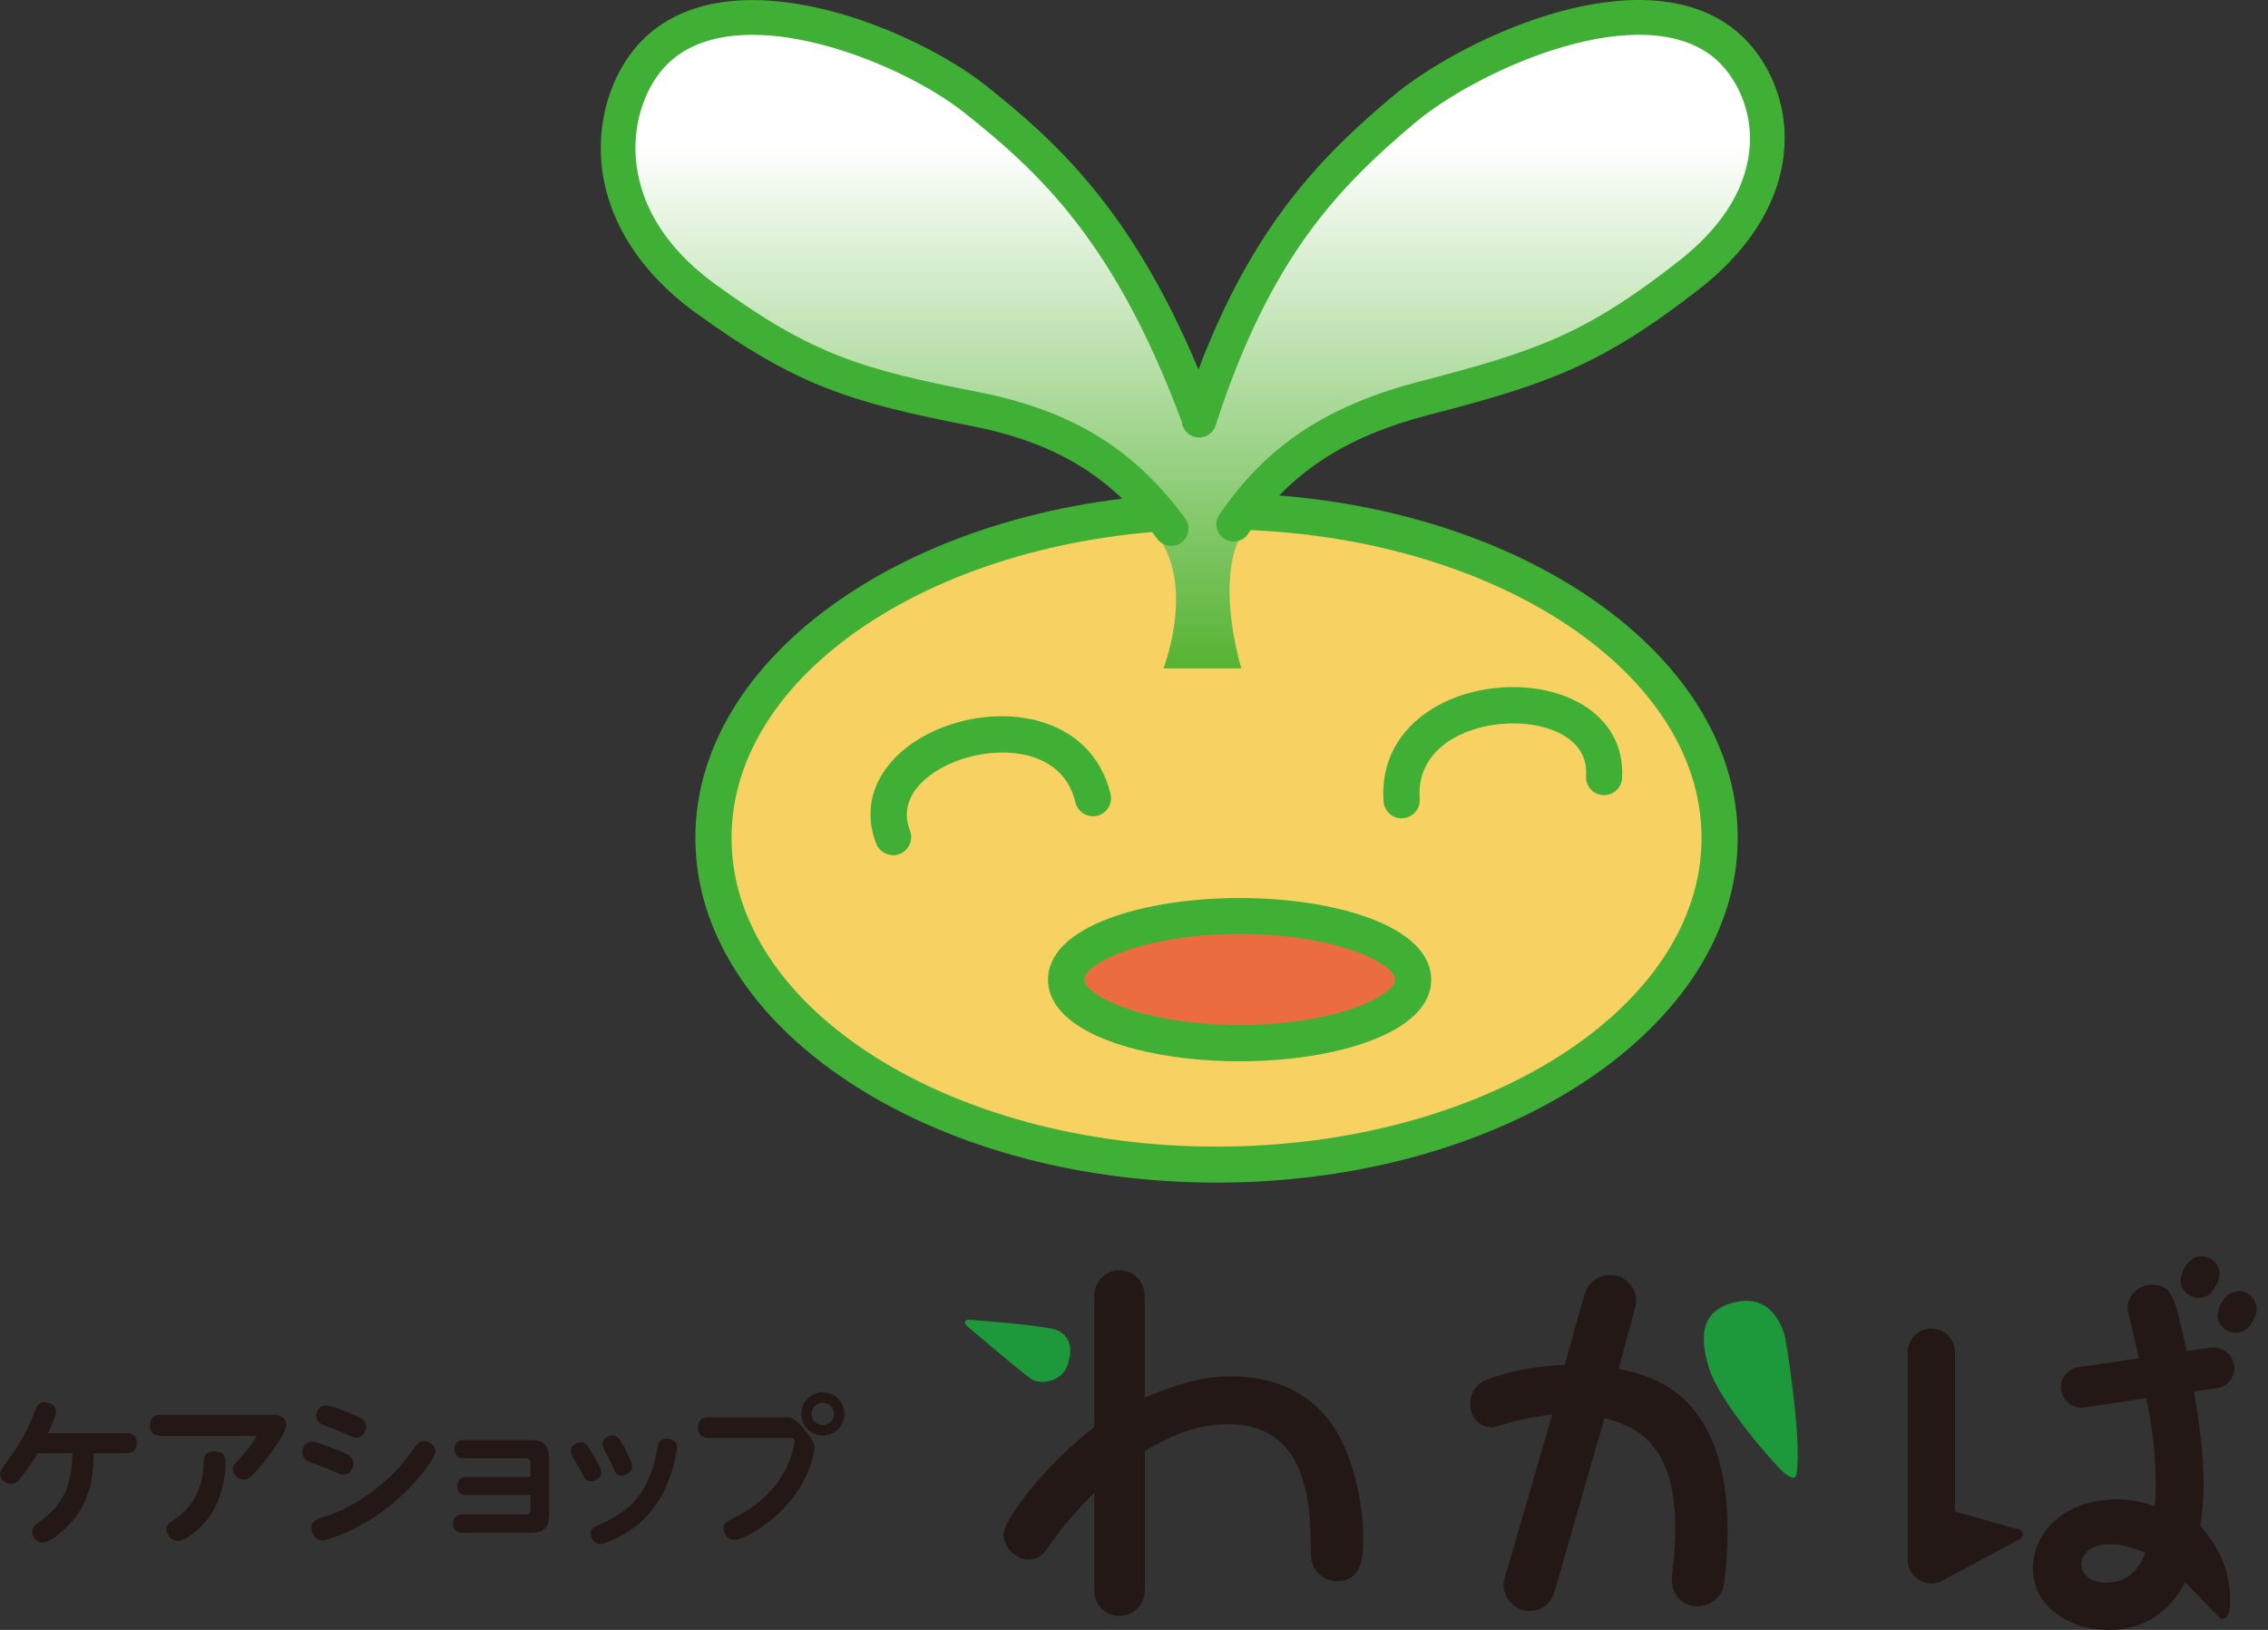
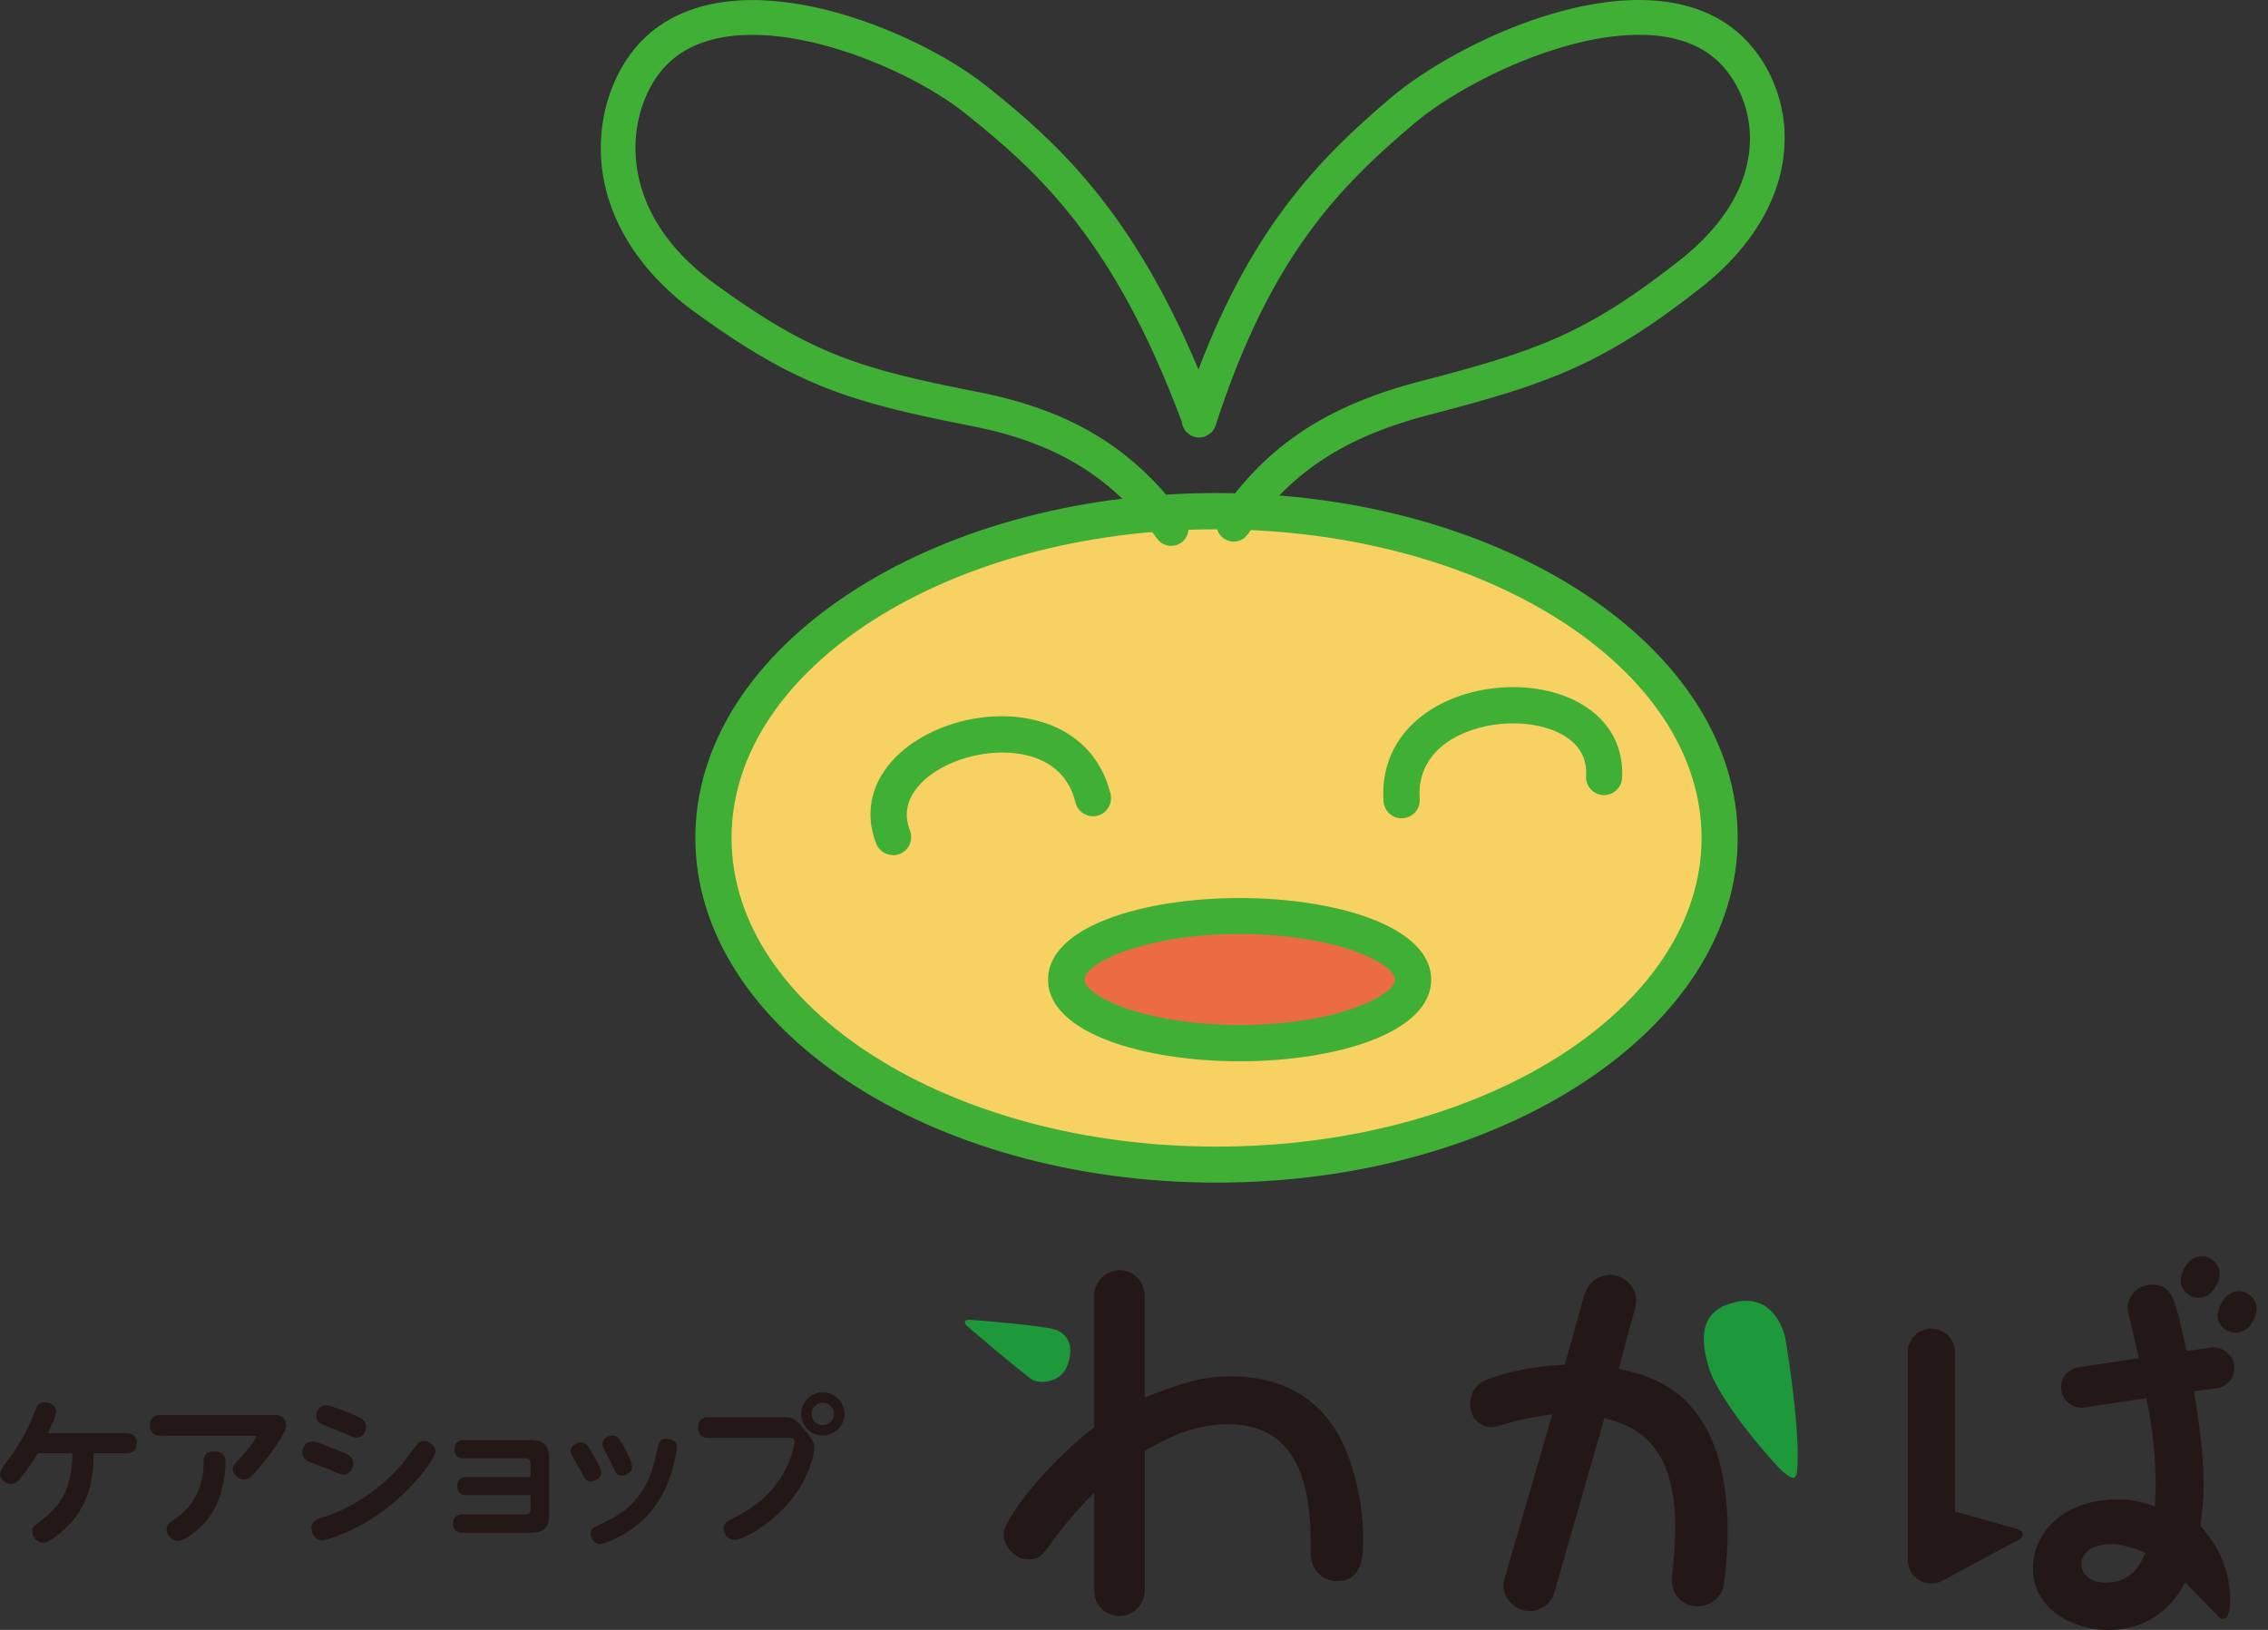
<svg xmlns="http://www.w3.org/2000/svg" width="96" height="69" viewBox="0 0 96 69" fill="none">
  <rect x="0" y="0" width="96" height="69" fill="#333333" stroke="none" />
  <path d="M1.589 61.53C1.226 62.146 0.888 62.567 0.791 62.665C0.746 62.717 0.648 62.814 0.467 62.814C0.227 62.814 0 62.626 0 62.399C0 62.304 0.117 62.103 0.35 61.796C0.817 61.173 1.2 60.479 1.478 59.746C1.569 59.513 1.628 59.364 1.874 59.364C2.004 59.364 2.373 59.422 2.373 59.753C2.373 59.935 2.231 60.239 2.03 60.674H5.35C5.512 60.674 5.791 60.719 5.791 61.095C5.791 61.387 5.616 61.523 5.35 61.523H3.969C3.949 62.691 3.755 63.663 2.931 64.539C2.756 64.727 2.146 65.304 1.816 65.304C1.556 65.304 1.368 65.064 1.368 64.837C1.368 64.649 1.446 64.591 1.667 64.428C2.639 63.715 3.035 62.982 3.067 61.523H1.589V61.53Z" fill="#231815" />
  <path d="M11.53 59.896C11.685 59.896 12.113 59.896 12.113 60.35C12.113 60.635 11.569 61.374 11.27 61.77C10.596 62.639 10.466 62.639 10.323 62.639C10.129 62.639 9.857 62.457 9.857 62.185C9.857 62.049 9.889 62.01 10.22 61.666C10.492 61.374 10.842 60.901 10.842 60.823C10.842 60.784 10.797 60.784 10.764 60.784H6.789C6.394 60.784 6.348 60.499 6.348 60.356C6.348 60.012 6.536 59.902 6.789 59.902H11.536L11.53 59.896ZM7.049 64.746C7.049 64.552 7.152 64.487 7.392 64.318C7.652 64.137 8.599 63.482 8.618 61.964C8.618 61.731 8.618 61.446 9.078 61.446C9.506 61.446 9.545 61.705 9.545 61.919C9.545 61.997 9.545 63.319 8.819 64.273C8.417 64.791 7.827 65.233 7.548 65.233C7.217 65.233 7.055 64.934 7.055 64.753L7.049 64.746Z" fill="#231815" />
  <path d="M13.203 61.031C13.326 61.031 13.391 61.031 14.266 61.381C14.739 61.569 14.953 61.653 14.953 61.958C14.953 62.159 14.811 62.425 14.551 62.425C14.499 62.425 14.441 62.425 14.305 62.366C13.793 62.146 13.708 62.113 13.293 61.964C13.053 61.88 12.8 61.783 12.8 61.484C12.8 61.42 12.833 61.037 13.203 61.037V61.031ZM13.183 64.675C13.183 64.376 13.481 64.286 13.741 64.208C13.896 64.162 14.94 63.838 16.069 62.904C16.84 62.269 17.132 61.861 17.58 61.231C17.742 61.011 17.852 61.005 17.949 61.005C18.235 61.005 18.436 61.251 18.436 61.439C18.436 61.711 17.586 62.904 16.406 63.819C15.103 64.843 13.812 65.207 13.643 65.207C13.3 65.207 13.183 64.863 13.183 64.681V64.675ZM13.786 59.494C14.007 59.494 14.636 59.753 14.902 59.863C15.278 60.019 15.498 60.11 15.498 60.401C15.498 60.609 15.349 60.862 15.096 60.862C15.044 60.862 14.979 60.855 14.85 60.797C14.305 60.564 14.247 60.538 13.786 60.363C13.618 60.304 13.384 60.207 13.384 59.935C13.384 59.844 13.443 59.5 13.786 59.5V59.494Z" fill="#231815" />
  <path d="M19.759 63.3C19.616 63.3 19.356 63.261 19.356 62.917C19.356 62.574 19.583 62.528 19.759 62.528H22.456V61.951C22.456 61.828 22.404 61.737 22.242 61.737H19.635C19.486 61.737 19.24 61.692 19.24 61.355C19.24 61.05 19.441 60.966 19.635 60.966H22.476C23.105 60.966 23.241 61.29 23.241 61.724V64.13C23.241 64.694 22.988 64.889 22.476 64.889H19.577C19.428 64.889 19.175 64.843 19.175 64.506C19.175 64.364 19.22 64.117 19.577 64.117H22.242C22.398 64.117 22.456 64.033 22.456 63.903V63.294H19.759V63.3Z" fill="#231815" />
  <path d="M24.596 61.063C24.797 61.063 24.862 61.186 24.998 61.407C25.394 62.062 25.445 62.198 25.445 62.353C25.445 62.574 25.192 62.71 25.005 62.71C24.803 62.71 24.765 62.632 24.602 62.301C24.544 62.185 24.265 61.724 24.22 61.633C24.187 61.569 24.155 61.491 24.155 61.426C24.155 61.206 24.395 61.063 24.596 61.063ZM28.344 62.561C28.039 63.404 27.43 64.565 25.822 65.239C25.575 65.343 25.471 65.369 25.394 65.369C25.18 65.369 25.005 65.142 25.005 64.915C25.005 64.72 25.063 64.694 25.484 64.493C26.288 64.117 27.404 63.533 27.793 61.484C27.864 61.089 27.903 60.907 28.221 60.907C28.376 60.907 28.655 60.972 28.655 61.283C28.655 61.335 28.564 61.971 28.344 62.567V62.561ZM25.932 60.771C26.107 60.771 26.191 60.842 26.463 61.342C26.574 61.562 26.755 61.912 26.755 62.107C26.755 62.321 26.509 62.464 26.308 62.464C26.107 62.464 26.081 62.412 25.848 61.899C25.737 61.679 25.692 61.588 25.569 61.361C25.543 61.316 25.497 61.225 25.497 61.134C25.497 60.92 25.724 60.771 25.938 60.771H25.932Z" fill="#231815" />
  <path d="M29.991 60.875C29.9 60.875 29.55 60.875 29.55 60.434C29.55 59.993 29.9 59.999 29.991 59.999H33.201C33.493 59.999 33.648 60.012 34.05 60.525C34.414 60.992 34.472 61.063 34.472 61.329C34.472 61.426 34.29 62.84 32.929 64.098C32.352 64.636 31.463 65.187 31.087 65.187C30.782 65.187 30.633 64.915 30.633 64.707C30.633 64.487 30.711 64.441 31.139 64.221C31.573 63.994 32.818 63.339 33.408 61.861C33.558 61.497 33.629 61.141 33.629 61.031C33.629 60.875 33.532 60.875 33.408 60.875H29.991ZM35.743 59.857C35.743 60.363 35.334 60.771 34.829 60.771C34.323 60.771 33.914 60.363 33.914 59.857C33.914 59.351 34.336 58.942 34.829 58.942C35.321 58.942 35.743 59.344 35.743 59.857ZM34.355 59.857C34.355 60.123 34.569 60.33 34.829 60.33C35.088 60.33 35.302 60.123 35.302 59.857C35.302 59.578 35.075 59.383 34.829 59.383C34.582 59.383 34.355 59.584 34.355 59.857Z" fill="#231815" />
  <path d="M85.486 64.766C85.59 64.805 85.622 64.889 85.622 64.954C85.622 65.019 85.57 65.109 85.486 65.161L82.218 66.918C82.095 66.99 81.939 67.035 81.751 67.035C81.239 67.035 80.752 66.62 80.752 66.037V57.243C80.752 56.692 81.2 56.245 81.751 56.245C82.302 56.245 82.749 56.692 82.749 57.243V63.987L85.486 64.759V64.766ZM93.553 57.055C94.104 56.984 94.571 57.386 94.571 57.918C94.571 58.398 94.208 58.722 93.812 58.774L92.865 58.897C93.073 60.188 93.274 61.497 93.274 62.82C93.274 63.631 93.203 64.078 93.138 64.591C93.948 65.518 94.396 66.516 94.396 67.722C94.396 67.898 94.396 68.533 94.085 68.533C94.033 68.533 94 68.533 93.981 68.514C93.481 68.014 92.982 67.496 92.502 66.983C92.178 67.554 91.348 69 89.234 69C87.561 69 86.05 67.982 86.05 66.419C86.05 64.856 87.36 63.475 89.662 63.475C90.297 63.475 90.713 63.611 91.212 63.767C91.244 63.339 91.244 63.144 91.244 62.853C91.244 61.05 90.965 59.721 90.849 59.189L88.235 59.584C87.736 59.656 87.237 59.273 87.237 58.722C87.237 58.294 87.561 57.95 87.976 57.879L90.537 57.503C90.466 57.192 90.058 55.486 90.058 55.389C90.058 54.87 90.473 54.39 91.076 54.39C91.951 54.39 92.055 54.909 92.554 57.192L93.553 57.055ZM89.357 65.369C88.424 65.369 88.099 65.849 88.099 66.212C88.099 66.64 88.475 67.003 89.13 67.003C90.265 67.003 90.628 66.16 90.816 65.732C89.889 65.369 89.558 65.369 89.351 65.369H89.357ZM93.06 54.941C92.612 54.941 92.301 54.559 92.301 54.202C92.301 53.995 92.541 53.184 93.196 53.184C93.644 53.184 93.955 53.58 93.955 53.923C93.955 54.15 93.883 54.267 93.851 54.338C93.663 54.663 93.507 54.941 93.06 54.941ZM95.278 56.057C95.174 56.245 94.915 56.42 94.623 56.42C94.195 56.42 93.864 56.057 93.864 55.681C93.864 55.46 94.123 54.663 94.759 54.663C95.206 54.663 95.518 55.039 95.518 55.402C95.518 55.609 95.446 55.745 95.414 55.817L95.278 56.057Z" fill="#231815" />
  <path d="M67.089 54.766C67.225 54.286 67.673 53.975 68.153 53.975C68.736 53.975 69.255 54.455 69.255 55.058C69.255 55.142 69.236 55.246 69.223 55.318L68.516 57.95C69.826 58.229 73.126 58.897 73.126 64.817C73.126 65.835 73.01 66.97 72.938 67.21C72.802 67.69 72.335 68.001 71.836 68.001C71.213 68.001 70.766 67.483 70.766 66.899C70.766 66.776 70.818 66.192 70.837 66.088C70.87 65.784 70.909 65.265 70.909 64.629C70.909 60.875 68.963 60.324 67.913 60.032L65.792 67.411C65.637 67.943 65.157 68.202 64.742 68.202C64.23 68.202 63.639 67.774 63.639 67.081C63.639 66.977 63.672 66.873 63.691 66.808L65.708 59.87C64.917 59.993 64.398 60.09 64.262 60.129C64.087 60.162 63.296 60.421 63.14 60.421C62.712 60.421 62.226 60.077 62.226 59.442C62.226 59.13 62.362 58.651 62.881 58.43C63.088 58.346 64.294 57.859 66.233 57.775L67.076 54.766H67.089ZM73.01 58.417C72.718 58.074 72.698 57.834 72.698 57.691C72.698 57.263 72.938 56.848 73.334 56.712L73.716 56.576C73.82 56.543 73.976 56.504 74.112 56.504C74.579 56.504 75.143 56.848 75.176 57.535L75.331 60.492C75.331 60.596 75.312 60.752 75.124 60.752C75.052 60.752 74.987 60.732 74.968 60.7L73.003 58.411L73.01 58.417Z" fill="#231815" />
  <path d="M72.322 57.866C71.894 56.446 72.082 55.447 73.431 55.13C75.208 54.702 75.571 56.66 75.571 56.66C75.571 56.66 76.181 60.194 76.083 62.075C76.051 62.652 75.947 62.684 75.5 62.334C75.195 62.087 72.776 59.383 72.322 57.873V57.866Z" fill="#1D983A" />
  <path d="M48.453 67.34C48.453 67.963 47.94 68.41 47.383 68.41C46.78 68.41 46.319 67.943 46.319 67.34V63.19C45.632 63.877 44.996 64.603 44.445 65.395C44.173 65.771 43.998 66.017 43.55 66.017C42.915 66.017 42.48 65.433 42.48 64.947C42.48 64.331 44.251 62.003 46.319 60.421V54.844C46.319 54.261 46.799 53.774 47.383 53.774C47.966 53.774 48.453 54.254 48.453 54.844V59.163C50.139 58.489 51.001 58.268 52.123 58.268C55.151 58.268 56.357 60.11 56.785 60.985C57.46 62.379 57.7 63.981 57.7 65.116C57.7 65.842 57.7 66.938 56.565 66.938C56.033 66.938 55.482 66.49 55.482 65.764C55.482 63.955 55.482 60.291 51.987 60.291C50.424 60.291 49.231 60.979 48.459 61.426V67.327L48.453 67.34Z" fill="#231815" />
  <path d="M40.944 56.148C40.775 55.986 40.814 55.849 41.086 55.875C41.184 55.888 44.387 56.109 44.808 56.342C45.308 56.621 45.424 57.114 45.184 57.801C44.938 58.482 44.127 58.612 43.725 58.424C43.472 58.307 40.944 56.148 40.944 56.148Z" fill="#1D983A" />
  <path d="M72.789 35.475C72.789 43.114 63.257 49.306 51.494 49.306C39.731 49.306 30.199 43.114 30.199 35.475C30.199 27.836 39.731 21.643 51.494 21.643C63.257 21.643 72.789 27.836 72.789 35.475Z" fill="#F7D161" />
  <path d="M51.494 50.065C39.329 50.065 29.433 43.516 29.433 35.468C29.433 27.421 39.329 20.872 51.494 20.872C63.659 20.872 73.554 27.421 73.554 35.468C73.554 43.516 63.653 50.065 51.494 50.065ZM51.494 22.408C40.172 22.408 30.964 28.27 30.964 35.475C30.964 42.679 40.178 48.541 51.494 48.541C62.809 48.541 72.024 42.679 72.024 35.475C72.024 28.27 62.816 22.408 51.494 22.408Z" fill="#40AF36" />
-   <path d="M49.244 28.303C49.244 28.303 50.424 25.307 49.283 23.148C47.798 20.327 44.659 18.161 37.39 16.54C33.181 15.6 28.623 12.519 26.995 10.114C25.802 8.35 24.421 2.773 29.79 0.886C35.159 -1.001 44.063 5.549 45.95 8.609C47.83 11.67 50.657 17.746 50.657 17.746C50.657 17.746 54.38 6.865 60.267 4.083C60.267 4.083 65.968 -0.437 70.442 0.834C74.916 2.105 74.773 3.707 74.825 4.842C74.871 5.97 74.209 10.483 69.975 13.084C63.38 17.137 56.5 17.325 55.041 19.439C55.041 19.439 52.59 21.604 52.168 23.679C51.747 25.748 52.544 28.296 52.544 28.296H49.25L49.244 28.303Z" fill="url(#paint0_linear_2_33)" />
  <path d="M75.539 5.568C75.448 3.668 74.475 1.898 72.997 0.951C68.866 -1.695 61.655 1.775 58.886 4.128C56.033 6.547 53.076 9.446 50.729 15.645C47.927 8.94 44.75 6.015 41.715 3.61C38.81 1.308 31.437 -1.831 27.559 1.36C26.191 2.488 25.374 4.446 25.433 6.469C25.504 8.998 26.917 11.398 29.407 13.213C33.739 16.365 36.054 17.039 41.106 18.031C44.679 18.732 47.032 20.158 48.984 22.81C49.127 23.005 49.347 23.109 49.575 23.109C49.724 23.109 49.879 23.063 50.009 22.966C50.333 22.726 50.404 22.266 50.165 21.942C47.973 18.972 45.347 17.37 41.385 16.592C36.469 15.626 34.381 15.023 30.27 12.027C27.559 10.049 26.943 7.889 26.898 6.424C26.853 4.868 27.475 3.324 28.493 2.494C31.541 -0.015 38.123 2.637 40.801 4.757C44.037 7.325 47.175 10.25 49.996 17.785C50.002 17.804 50.015 17.824 50.022 17.837C50.041 18.129 50.236 18.388 50.528 18.485C50.91 18.608 51.325 18.401 51.455 18.012C53.776 10.82 56.74 7.87 59.84 5.244C62.407 3.058 68.924 0.089 72.206 2.19C73.269 2.87 74.002 4.226 74.067 5.633C74.132 6.975 73.665 9.005 71.064 11.047C67.109 14.147 65.034 14.867 60.112 16.144C56.163 17.169 53.621 18.855 51.617 21.779C51.384 22.11 51.474 22.57 51.805 22.797C51.935 22.882 52.078 22.927 52.22 22.927C52.454 22.927 52.681 22.817 52.823 22.609C54.613 20.003 56.902 18.498 60.481 17.564C65.514 16.261 67.809 15.457 71.972 12.202C74.384 10.308 75.649 7.948 75.532 5.561L75.539 5.568Z" fill="#40AF36" />
  <path d="M59.327 34.645C58.932 34.645 58.594 34.334 58.562 33.931C58.445 32.291 59.178 30.897 60.631 30.002C62.505 28.854 65.235 28.776 66.986 29.833C68.146 30.534 68.736 31.636 68.659 32.946C68.633 33.367 68.269 33.685 67.848 33.659C67.427 33.633 67.109 33.27 67.135 32.849C67.18 32.116 66.869 31.545 66.201 31.143C64.949 30.391 62.809 30.462 61.435 31.305C60.767 31.714 59.995 32.485 60.092 33.821C60.125 34.243 59.807 34.606 59.386 34.638C59.366 34.638 59.347 34.638 59.327 34.638V34.645Z" fill="#40AF36" />
  <path d="M37.798 36.201C37.494 36.201 37.202 36.013 37.085 35.708C36.612 34.483 36.845 33.251 37.74 32.239C39.089 30.709 41.715 29.956 43.849 30.495C45.502 30.91 46.624 32.019 47.007 33.614C47.104 34.022 46.851 34.437 46.443 34.535C46.034 34.632 45.619 34.379 45.522 33.97C45.21 32.667 44.244 32.168 43.486 31.98C41.916 31.591 39.861 32.161 38.894 33.257C38.382 33.841 38.252 34.483 38.518 35.164C38.667 35.559 38.473 36 38.077 36.156C37.987 36.188 37.889 36.208 37.798 36.208V36.201Z" fill="#40AF36" />
  <path d="M59.814 41.467C59.814 42.952 56.526 44.158 52.473 44.158C48.42 44.158 45.133 42.952 45.133 41.467C45.133 39.982 48.42 38.776 52.473 38.776C56.526 38.776 59.814 39.982 59.814 41.467Z" fill="#EC6C42" />
  <path d="M52.473 44.929C48.446 44.929 44.361 43.743 44.361 41.473C44.361 39.203 48.44 38.017 52.473 38.017C56.507 38.017 60.579 39.203 60.579 41.473C60.579 43.743 56.5 44.929 52.473 44.929ZM52.473 39.541C48.394 39.541 45.898 40.792 45.898 41.467C45.898 42.141 48.394 43.392 52.473 43.392C56.552 43.392 59.048 42.147 59.048 41.467C59.048 40.786 56.552 39.541 52.473 39.541Z" fill="#40AF36" />
  <defs>
    <linearGradient id="paint0_linear_2_33" x1="50.366" y1="0.555" x2="50.366" y2="28.303" gradientUnits="userSpaceOnUse">
      <stop offset="0.2" stop-color="white" />
      <stop offset="1" stop-color="#55B332" />
    </linearGradient>
  </defs>
</svg>